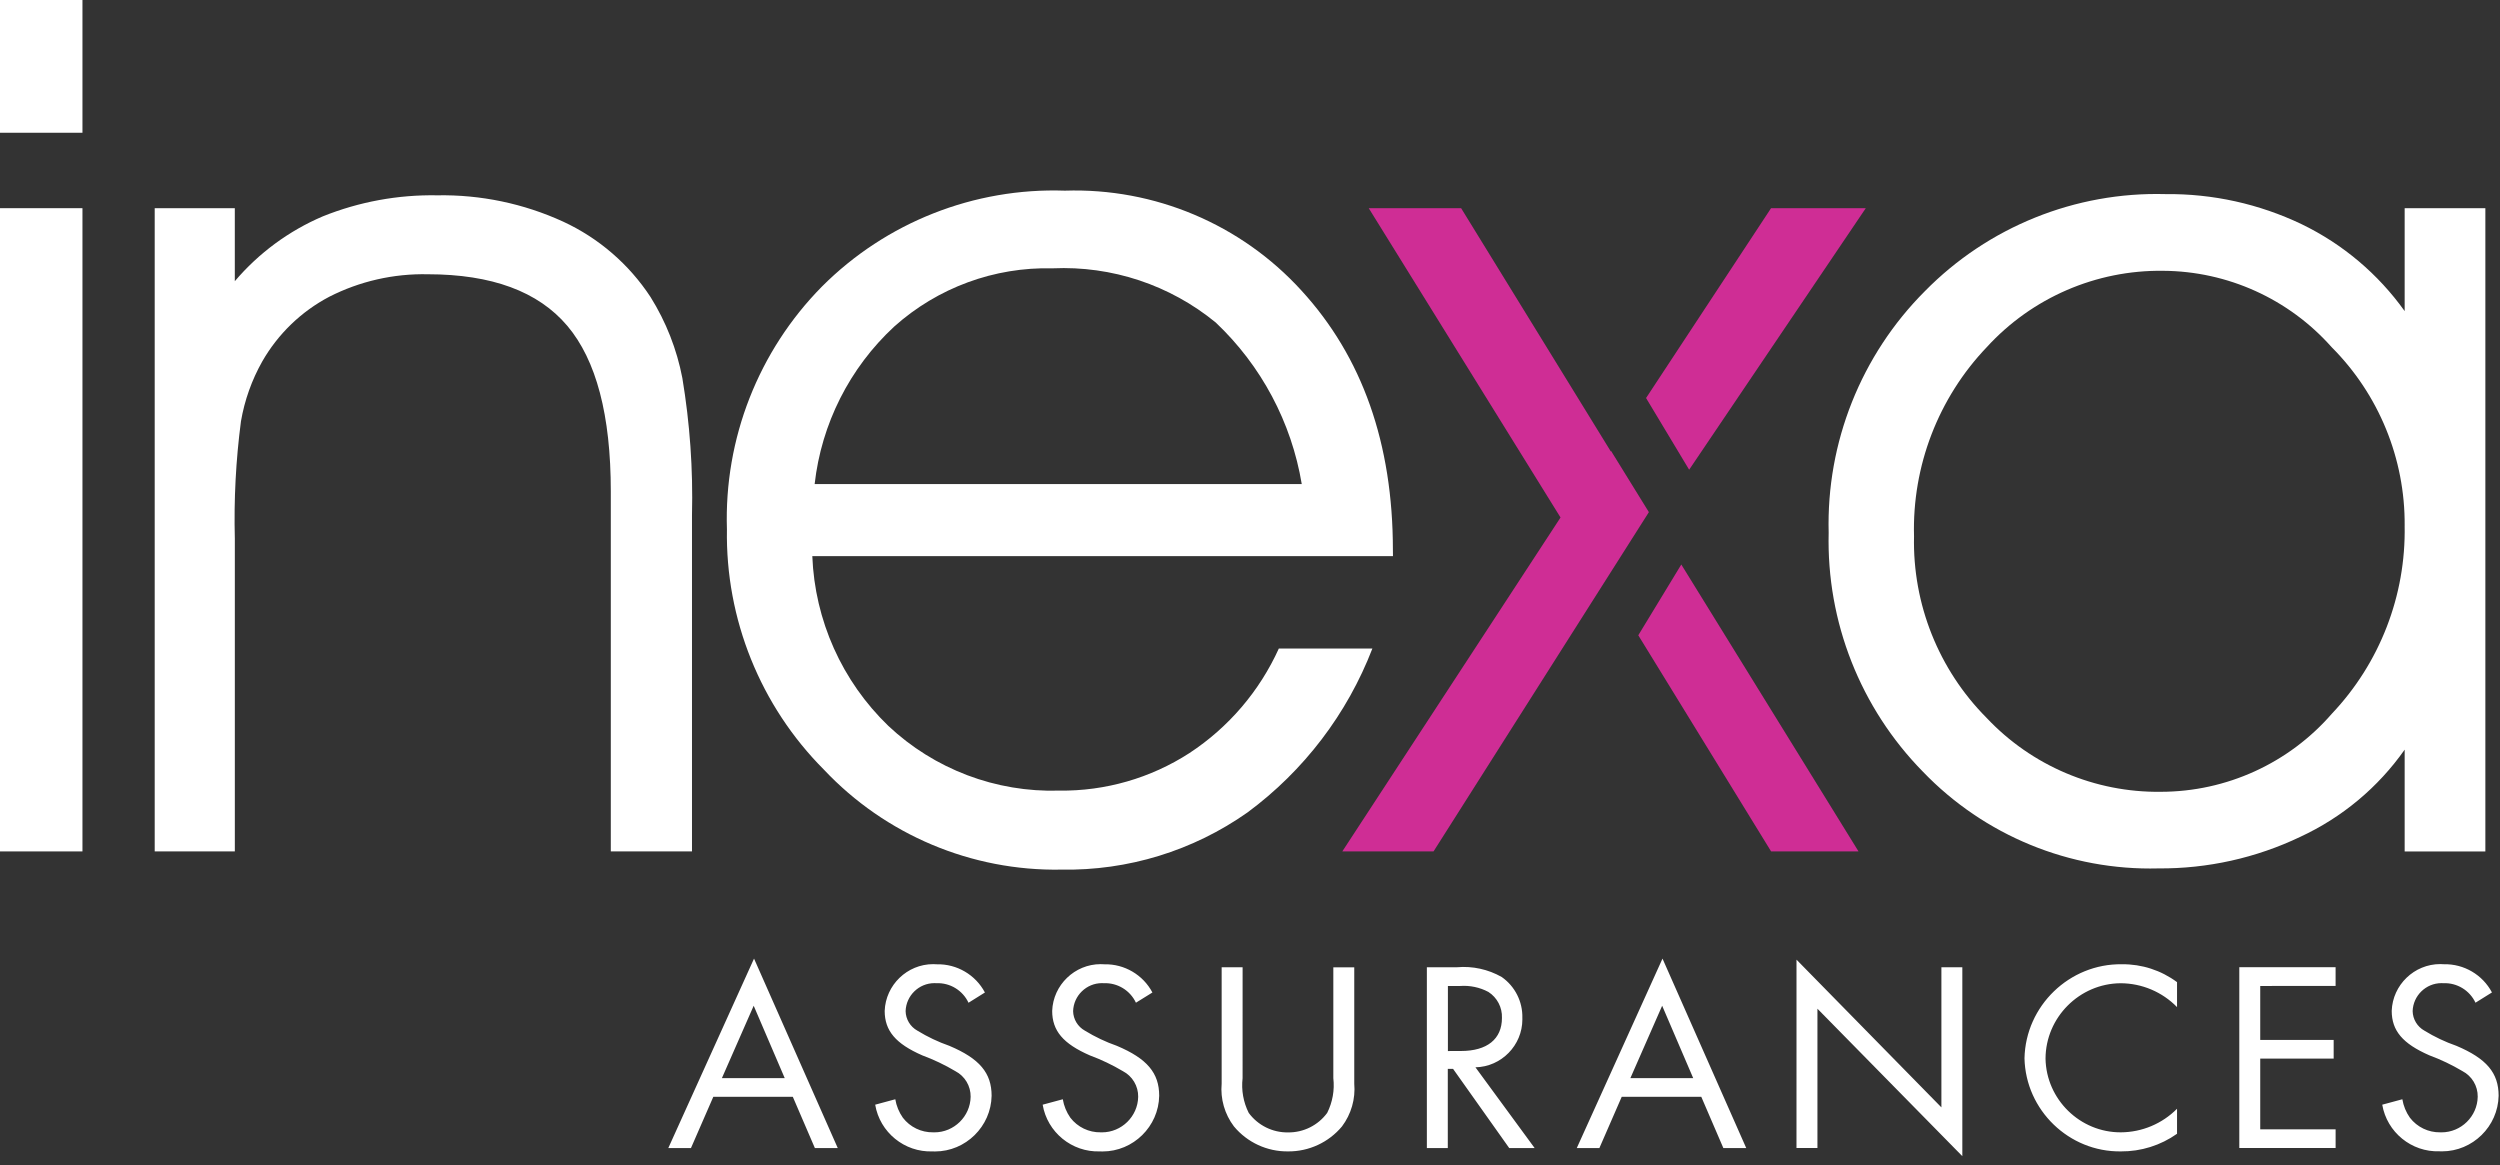
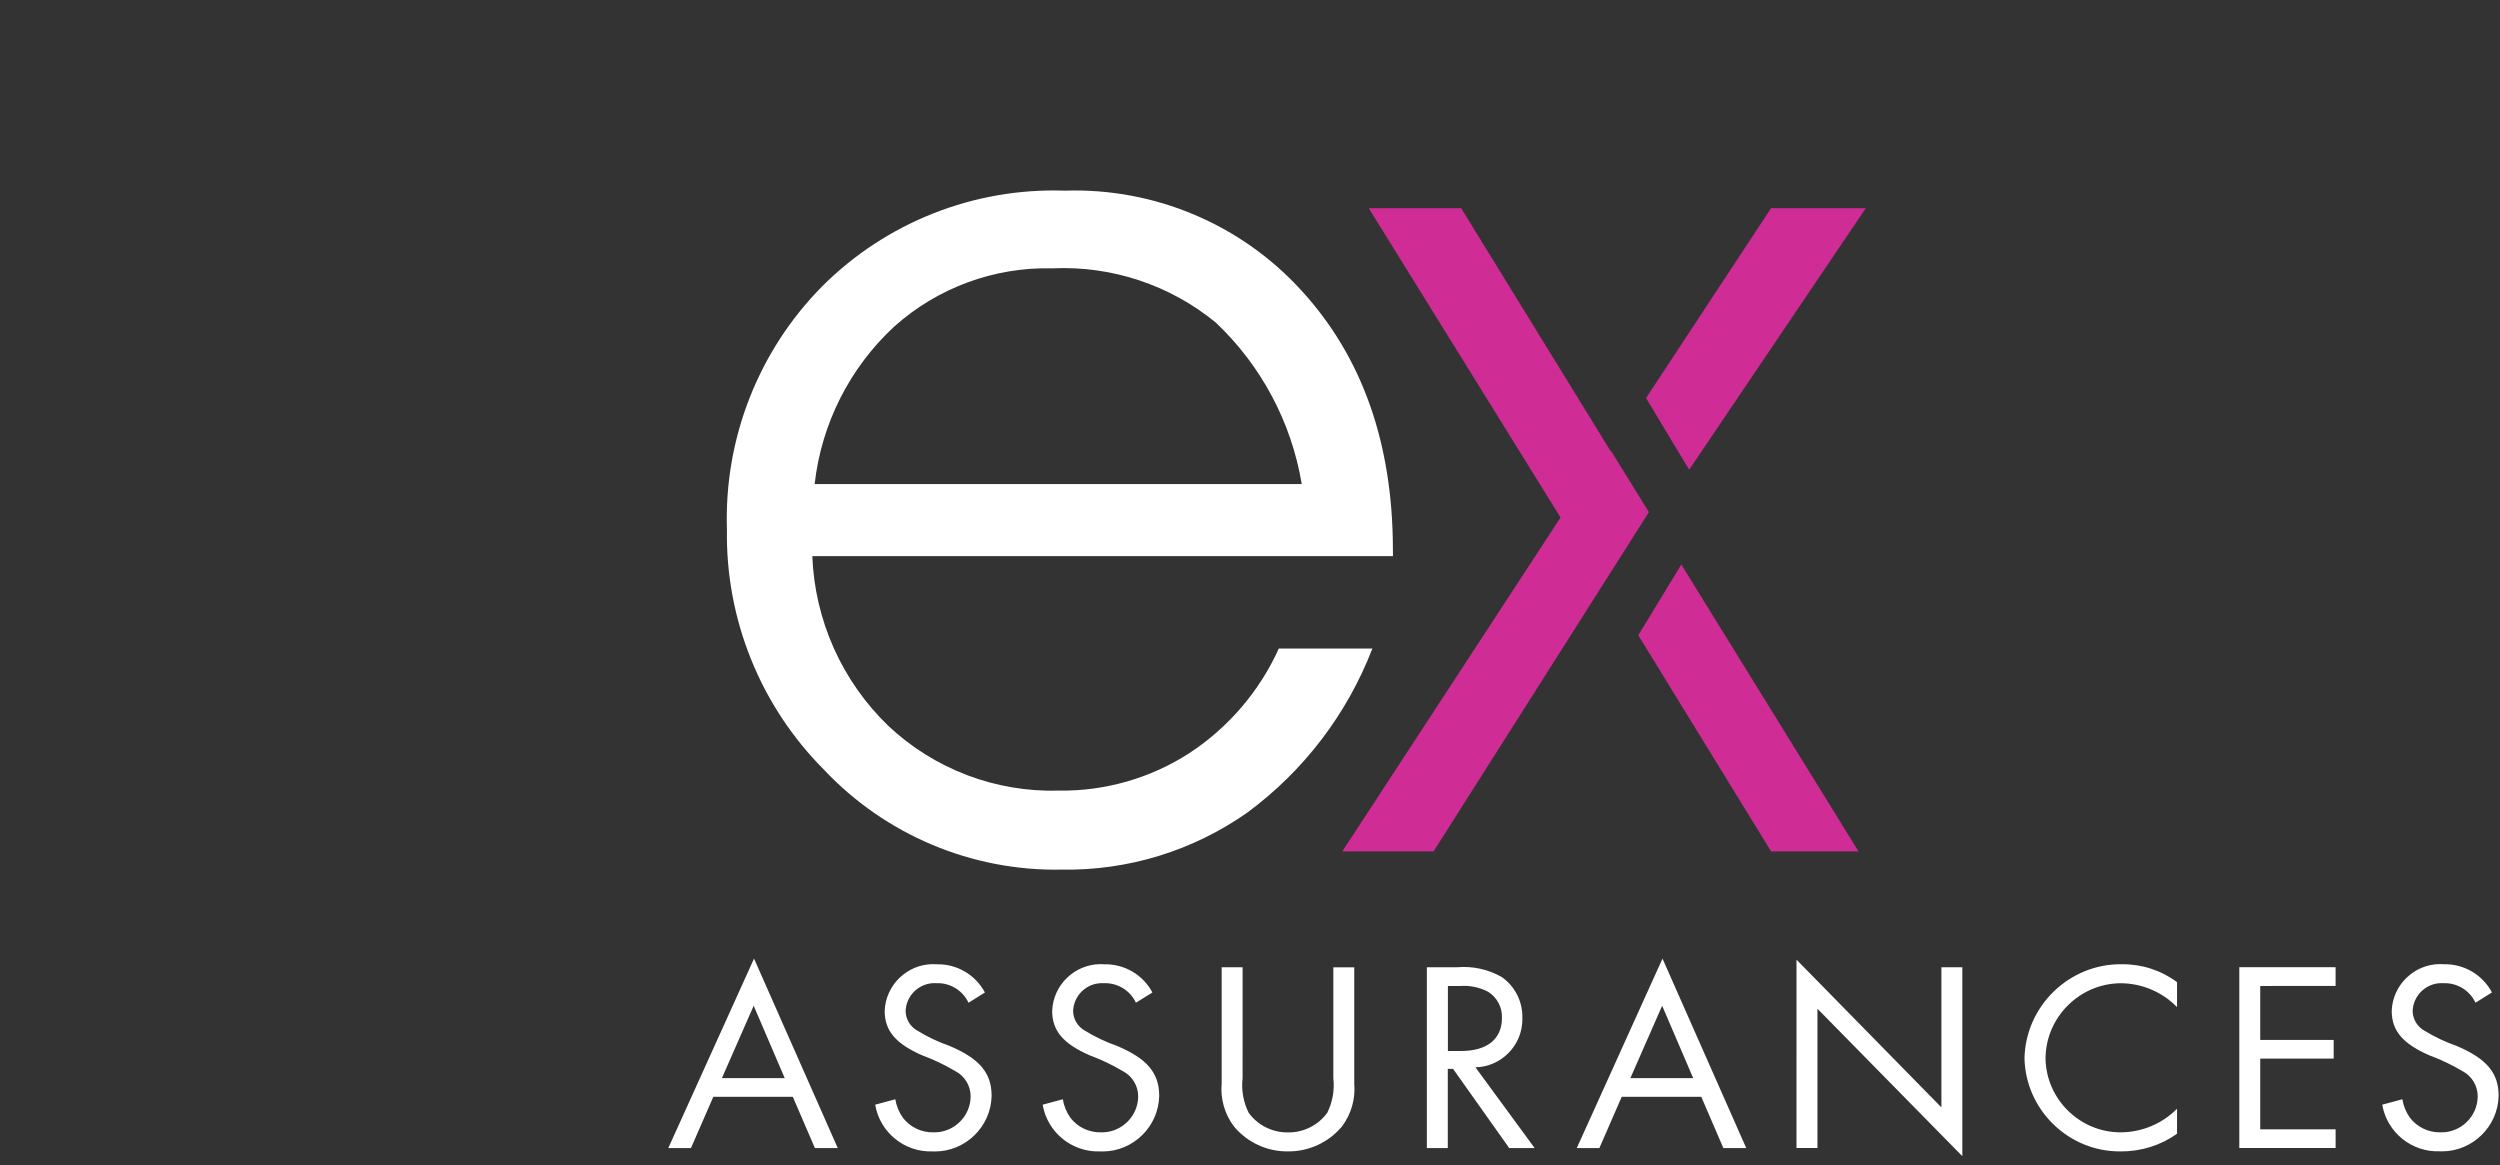
<svg xmlns="http://www.w3.org/2000/svg" width="100%" height="100%" viewBox="0 0 118 55" version="1.1" xml:space="preserve" style="fill-rule:evenodd;clip-rule:evenodd;stroke-linejoin:round;stroke-miterlimit:2;">
  <rect x="0" y="0" width="118" height="55" fill="#333333" stroke="none" />
  <g id="Tracé_1" transform="matrix(1,0,0,1,0,103.718)">
-     <path d="M0,-97.452L3.892,-97.452L3.892,-103.718L0,-103.718L0,-97.452ZM0,-63.531L3.892,-63.531L3.892,-93.892L0,-93.892L0,-63.531Z" style="fill:white;fill-rule:nonzero;" />
-   </g>
+     </g>
  <g id="Tracé_2" transform="matrix(1,0,0,1,7.302,10.373)">
-     <path d="M0,-0.547L3.781,-0.547L3.781,2.9C4.909,1.571 6.332,0.523 7.935,-0.161C9.65,-0.85 11.487,-1.188 13.335,-1.154C15.384,-1.191 17.416,-0.766 19.279,0.088C20.96,0.866 22.389,2.1 23.405,3.649C24.136,4.82 24.645,6.115 24.905,7.471C25.261,9.609 25.413,11.776 25.36,13.943L25.36,29.814L21.528,29.814L21.528,12.814C21.528,9.226 20.843,6.622 19.472,5.003C18.101,3.384 15.907,2.573 12.89,2.572C11.276,2.537 9.678,2.901 8.239,3.634C6.917,4.33 5.821,5.388 5.078,6.684C4.582,7.562 4.241,8.52 4.071,9.514C3.831,11.348 3.734,13.199 3.782,15.048L3.782,29.814L0,29.814L0,-0.547Z" style="fill:white;fill-rule:nonzero;" />
-   </g>
+     </g>
  <g id="Tracé_3" transform="matrix(1,0,0,1,94.061,41.785)">
    <path d="M-28.313,-15.536L-55.72,-15.536C-55.603,-12.503 -54.317,-9.631 -52.132,-7.524C-49.958,-5.478 -47.057,-4.379 -44.073,-4.468C-41.892,-4.439 -39.75,-5.056 -37.918,-6.241C-36.073,-7.452 -34.61,-9.164 -33.7,-11.175L-29.284,-11.175C-30.473,-8.089 -32.518,-5.405 -35.177,-3.439C-37.746,-1.628 -40.826,-0.682 -43.968,-0.739C-48.2,-0.662 -52.273,-2.378 -55.174,-5.459C-58.169,-8.465 -59.822,-12.562 -59.75,-16.805C-59.887,-21.075 -58.265,-25.219 -55.265,-28.26C-52.238,-31.292 -48.082,-32.933 -43.8,-32.786C-39.571,-32.926 -35.486,-31.203 -32.636,-28.075C-29.757,-24.934 -28.317,-20.85 -28.316,-15.821L-28.313,-15.536ZM-32.618,-18.936C-33.103,-21.851 -34.529,-24.529 -36.676,-26.56C-38.838,-28.334 -41.582,-29.246 -44.376,-29.12C-47.128,-29.191 -49.806,-28.206 -51.856,-26.369C-53.957,-24.422 -55.29,-21.783 -55.61,-18.936L-32.618,-18.936Z" style="fill:white;fill-rule:nonzero;" />
  </g>
  <g id="Tracé_5" transform="matrix(1,0,0,1,110.312,9.826)">
    <path d="M-22.247,0L-26.718,0L-32.618,8.961L-30.584,12.345L-22.247,0ZM-32.485,14.347L-34.268,11.461L-34.282,11.482L-41.347,0L-45.708,0L-36.655,14.6L-46.955,30.36L-42.649,30.36L-32.485,14.347ZM-32.985,20.159L-26.717,30.359L-22.591,30.359L-30.955,16.819L-32.985,20.159Z" style="fill:rgb(207,45,149);fill-rule:nonzero;" />
  </g>
  <g id="Tracé_6" transform="matrix(1,0,0,1,137.985,58.999)">
-     <path d="M-24.485,-23.615C-25.737,-21.834 -27.437,-20.415 -29.412,-19.5C-31.501,-18.502 -33.79,-17.993 -36.105,-18.01C-40.289,-17.9 -44.33,-19.561 -47.228,-22.58C-50.173,-25.581 -51.778,-29.652 -51.672,-33.855C-51.785,-38.115 -50.142,-42.24 -47.131,-45.255C-44.147,-48.292 -40.03,-49.953 -35.774,-49.837C-33.55,-49.862 -31.349,-49.375 -29.343,-48.415C-27.406,-47.477 -25.735,-46.067 -24.485,-44.315L-24.485,-49.172L-20.676,-49.172L-20.676,-18.811L-24.485,-18.811L-24.485,-23.615ZM-24.485,-34.186C-24.46,-37.344 -25.704,-40.383 -27.935,-42.617C-29.953,-44.89 -32.846,-46.2 -35.885,-46.217C-39.044,-46.26 -42.074,-44.948 -44.206,-42.617C-46.496,-40.219 -47.734,-37.002 -47.643,-33.688C-47.716,-30.486 -46.479,-27.389 -44.22,-25.118C-42.09,-22.854 -39.103,-21.586 -35.995,-21.626C-32.899,-21.628 -29.952,-22.973 -27.922,-25.311C-25.657,-27.702 -24.422,-30.892 -24.486,-34.185" style="fill:white;fill-rule:nonzero;" />
-   </g>
+     </g>
  <g id="Tracé_7" transform="matrix(1,0,0,1,42.714,57.646)">
    <path d="M-5.293,-5.876L-4.252,-3.458L-3.172,-3.458L-7.124,-12.4L-11.17,-3.458L-10.1,-3.458L-9.046,-5.876L-5.293,-5.876ZM-5.675,-6.759L-8.64,-6.759L-7.14,-10.175L-5.675,-6.759ZM3.774,-10.8C3.332,-11.636 2.452,-12.152 1.507,-12.131C1.449,-12.135 1.39,-12.138 1.331,-12.138C0.107,-12.138 -0.912,-11.155 -0.957,-9.931C-0.957,-8.997 -0.443,-8.383 0.822,-7.831C1.362,-7.631 1.882,-7.383 2.377,-7.089C2.828,-6.855 3.108,-6.384 3.1,-5.876C3.083,-4.951 2.317,-4.199 1.391,-4.199C1.373,-4.199 1.354,-4.199 1.335,-4.2C0.774,-4.189 0.241,-4.446 -0.1,-4.891C-0.282,-5.151 -0.404,-5.448 -0.456,-5.761L-1.405,-5.505C-1.187,-4.201 -0.022,-3.251 1.3,-3.3C1.339,-3.298 1.378,-3.297 1.416,-3.297C2.866,-3.297 4.066,-4.477 4.09,-5.927C4.09,-7 3.523,-7.68 2.1,-8.281C1.571,-8.466 1.063,-8.707 0.585,-9C0.25,-9.186 0.038,-9.538 0.031,-9.921C0.053,-10.652 0.66,-11.242 1.391,-11.242C1.421,-11.242 1.451,-11.241 1.481,-11.239C2.126,-11.267 2.727,-10.901 3,-10.316L3.774,-10.8ZM11.68,-10.8C11.238,-11.636 10.358,-12.152 9.413,-12.131C9.354,-12.136 9.295,-12.138 9.237,-12.138C8.012,-12.138 6.993,-11.155 6.949,-9.931C6.949,-8.997 7.463,-8.383 8.728,-7.831C9.268,-7.631 9.788,-7.383 10.283,-7.089C10.735,-6.855 11.017,-6.383 11.008,-5.874C10.99,-4.95 10.224,-4.199 9.299,-4.199C9.28,-4.199 9.261,-4.199 9.242,-4.2C8.681,-4.189 8.147,-4.446 7.806,-4.891C7.624,-5.151 7.502,-5.448 7.45,-5.761L6.5,-5.505C6.718,-4.203 7.88,-3.254 9.2,-3.3C9.242,-3.298 9.284,-3.297 9.326,-3.297C10.777,-3.297 11.976,-4.477 12,-5.927C12,-7 11.43,-7.68 10.006,-8.281C9.477,-8.466 8.969,-8.707 8.491,-9C8.156,-9.186 7.944,-9.538 7.937,-9.921C7.959,-10.652 8.566,-11.242 9.297,-11.242C9.327,-11.242 9.357,-11.241 9.387,-11.239C10.03,-11.265 10.629,-10.901 10.902,-10.318L11.68,-10.8ZM15.937,-11.99L14.948,-11.99L14.948,-6.5C14.883,-5.778 15.09,-5.057 15.528,-4.479C16.158,-3.721 17.098,-3.287 18.084,-3.3C19.065,-3.292 19.999,-3.725 20.627,-4.478C21.063,-5.057 21.27,-5.777 21.207,-6.499L21.207,-11.988L20.219,-11.988L20.219,-6.755C20.284,-6.192 20.183,-5.623 19.929,-5.117C19.499,-4.531 18.811,-4.188 18.084,-4.196C17.353,-4.185 16.66,-4.528 16.226,-5.117C15.972,-5.623 15.871,-6.192 15.936,-6.755L15.937,-11.99ZM26.927,-7.269C28.15,-7.294 29.142,-8.307 29.142,-9.531C29.142,-9.554 29.142,-9.577 29.141,-9.6C29.161,-10.366 28.794,-11.093 28.166,-11.532C27.526,-11.895 26.791,-12.056 26.058,-11.992L24.634,-11.992L24.634,-3.458L25.622,-3.458L25.622,-7.194L25.872,-7.194L28.521,-3.458L29.721,-3.458L26.927,-7.269ZM25.627,-8.037L25.627,-11.108L26.207,-11.108C26.668,-11.141 27.13,-11.044 27.538,-10.827C27.953,-10.561 28.197,-10.093 28.178,-9.6C28.178,-8.6 27.478,-8.039 26.241,-8.039L25.627,-8.037ZM37.587,-5.876L38.628,-3.458L39.708,-3.458L35.756,-12.4L31.71,-3.458L32.777,-3.458L33.831,-5.876L37.587,-5.876ZM37.205,-6.759L34.24,-6.759L35.74,-10.175L37.205,-6.759ZM42.08,-3.459L43.069,-3.459L43.069,-10.035L49.908,-3.075L49.908,-11.992L48.92,-11.992L48.92,-5.378L42.081,-12.35L42.08,-3.459ZM60.042,-11.289C59.291,-11.847 58.378,-12.144 57.442,-12.133C54.965,-12.17 52.893,-10.17 52.842,-7.693C52.897,-5.244 54.944,-3.268 57.393,-3.3C58.341,-3.293 59.268,-3.584 60.042,-4.132L60.042,-5.313C59.341,-4.606 58.388,-4.206 57.393,-4.2C55.466,-4.189 53.867,-5.754 53.835,-7.68C53.841,-9.624 55.436,-11.224 57.38,-11.237C58.382,-11.234 59.342,-10.828 60.042,-10.111L60.042,-11.289ZM67.526,-11.11L67.526,-11.993L62.981,-11.993L62.981,-3.459L67.527,-3.459L67.527,-4.342L63.969,-4.342L63.969,-7.68L67.435,-7.68L67.435,-8.562L63.969,-8.562L63.969,-11.108L67.526,-11.11ZM74.906,-10.803C74.464,-11.639 73.584,-12.155 72.639,-12.134C72.58,-12.139 72.521,-12.141 72.463,-12.141C71.238,-12.141 70.219,-11.158 70.175,-9.934C70.175,-9 70.689,-8.386 71.954,-7.834C72.494,-7.634 73.014,-7.386 73.509,-7.092C73.961,-6.858 74.243,-6.386 74.234,-5.877C74.217,-4.951 73.451,-4.199 72.525,-4.199C72.507,-4.199 72.488,-4.199 72.469,-4.2C71.908,-4.189 71.374,-4.446 71.033,-4.891C70.85,-5.15 70.729,-5.448 70.677,-5.761L69.728,-5.505C69.949,-4.205 71.11,-3.258 72.428,-3.305C72.468,-3.303 72.508,-3.302 72.547,-3.302C73.996,-3.302 75.195,-4.48 75.221,-5.928C75.221,-7.003 74.654,-7.681 73.231,-8.282C72.702,-8.466 72.194,-8.707 71.717,-9C71.382,-9.186 71.17,-9.538 71.163,-9.921C71.185,-10.652 71.792,-11.242 72.523,-11.242C72.553,-11.242 72.583,-11.241 72.613,-11.239C73.257,-11.266 73.856,-10.901 74.129,-10.318L74.906,-10.803Z" style="fill:white;fill-rule:nonzero;" />
  </g>
</svg>